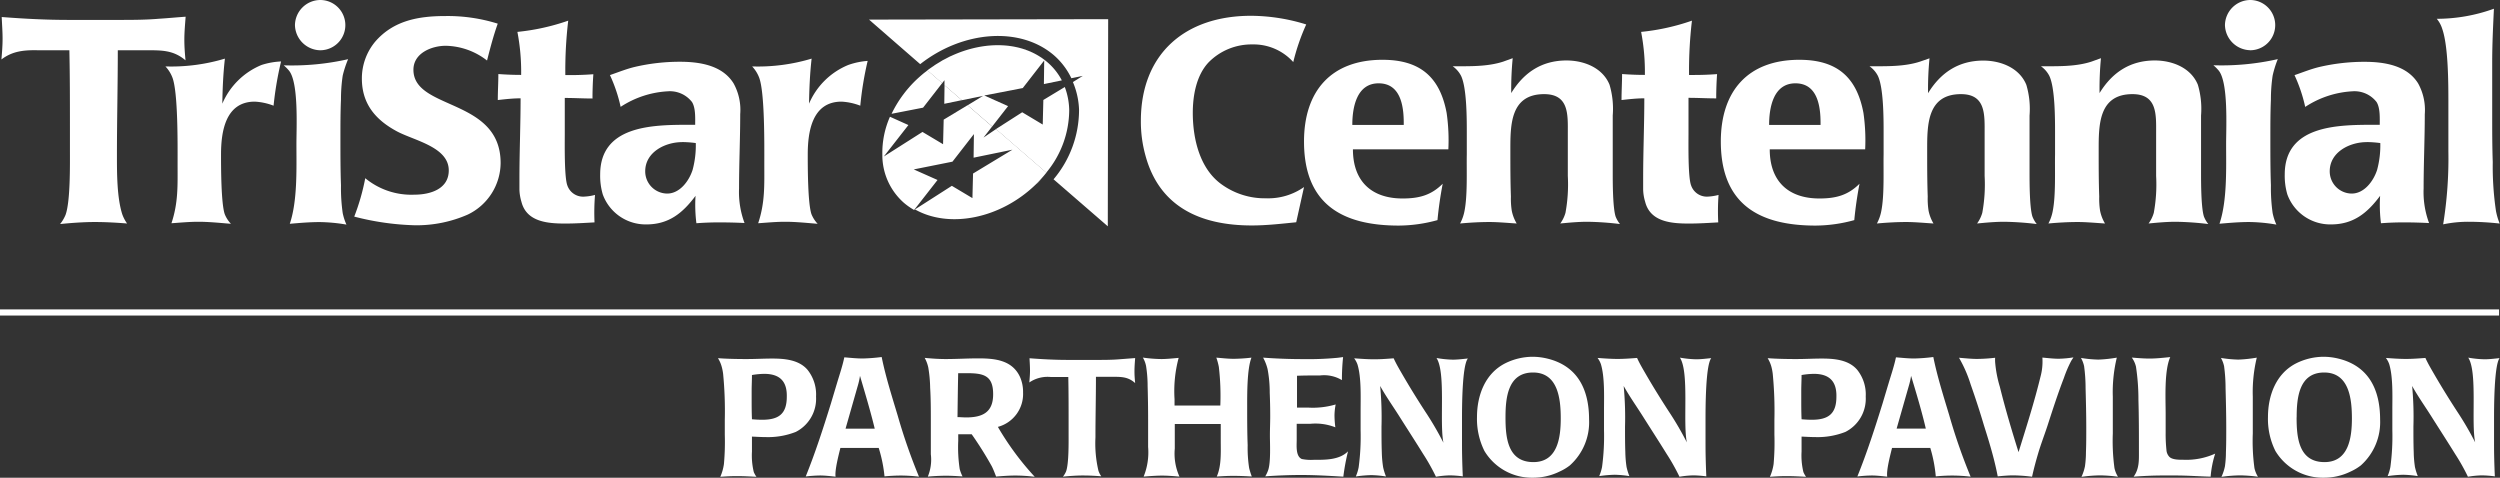
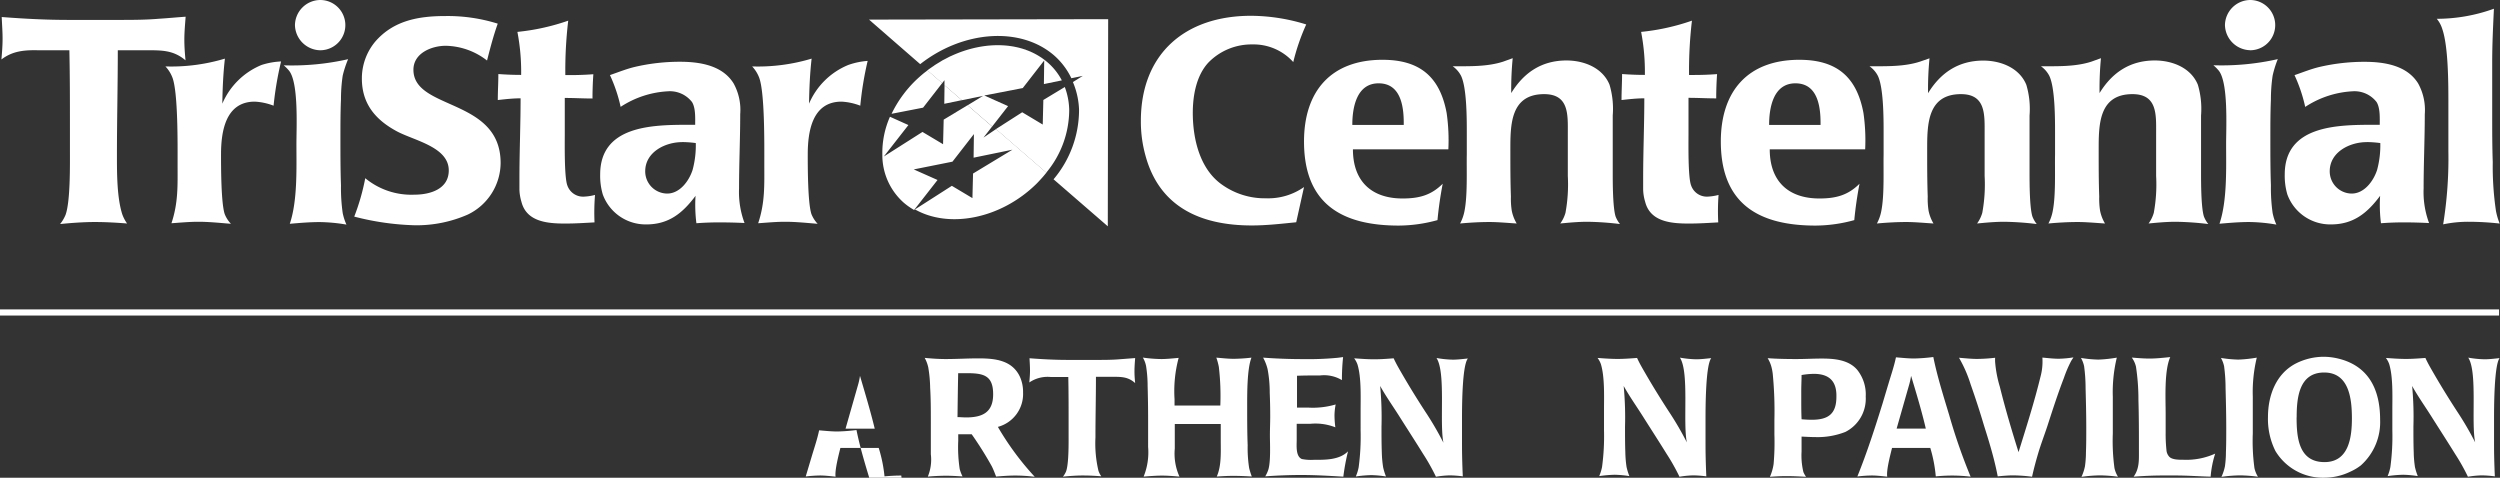
<svg xmlns="http://www.w3.org/2000/svg" viewBox="0 0 406.84 77.74">
  <rect x="0" y="0" width="406.84" height="77.74" fill="#333333" stroke="none" />
  <defs>
    <style>.cls-1{fill:#fff;}</style>
  </defs>
  <title>TRI_H_TristarCentennialParthenonPavillion_logo_w</title>
  <g id="Layer_2" data-name="Layer 2">
    <g id="base">
      <path class="cls-1" d="M23.78,8.18H19.17c0,5.73-.14,11.42-.14,17.15,0,2.87,0,6.77.85,9.49a6.07,6.07,0,0,0,.8,1.55c-1.74-.14-3.52-.24-5.26-.24s-3.76.14-5.64.33a6.06,6.06,0,0,0,.89-1.5c.8-2.21.71-8.22.71-10.81V20.63c0-4.14,0-8.32-.09-12.45-1.65,0-3.34,0-5,0C4,8.13,2.07,8.27.23,9.68.33,8.55.42,7.43.42,6.3S.33,3.95.28,2.77c3.62.28,7.19.47,10.86.47h8.08c2.21,0,4.46,0,6.67-.19,1.46-.09,2.87-.23,4.32-.33C30.12,3.95,30,5.22,30,6.44s.09,2.26.19,3.38C28.2,8.13,26.27,8.18,23.78,8.18Z" />
      <path class="cls-1" d="M44.52,17.2a9.88,9.88,0,0,0-3.05-.66c-4.79,0-5.5,4.89-5.5,8.6,0,2,0,8,.61,9.73a5,5,0,0,0,1,1.55c-1.79-.14-3.52-.33-5.31-.33-1.46,0-2.91.14-4.37.24,1.13-3.38,1-6.2,1-9.73,0-2.91.09-11.61-.85-14a5.47,5.47,0,0,0-1.13-1.79,30.29,30.29,0,0,0,9.68-1.27c-.28,2.44-.38,4.89-.42,7.33a11.81,11.81,0,0,1,6.39-6.3A12.12,12.12,0,0,1,45.74,10,54.09,54.09,0,0,0,44.52,17.2Z" />
      <path class="cls-1" d="M55.77,12.31a26,26,0,0,0-.28,3.85c-.09,2.11-.09,4.28-.09,6.39,0,2.54,0,5.08.09,7.61a29,29,0,0,0,.28,4.51,8.74,8.74,0,0,0,.61,1.88A27.65,27.65,0,0,0,52,36.14c-1.6,0-3.24.14-4.84.28,1.27-3.76,1.08-9,1.08-13,0-2.73.38-10-1.22-11.94a7.21,7.21,0,0,0-.85-.85,41.33,41.33,0,0,0,10.48-1A17.14,17.14,0,0,0,55.77,12.31ZM52.11,8.18A4.19,4.19,0,0,1,48,4.09,4.15,4.15,0,0,1,52.11,0a4.09,4.09,0,0,1,0,8.18Z" />
      <path class="cls-1" d="M76.12,34.92a20.71,20.71,0,0,1-8.6,1.74,43.49,43.49,0,0,1-9.87-1.41A35.78,35.78,0,0,0,59.44,29a11.77,11.77,0,0,0,8,2.68c2.54,0,5.59-.89,5.59-3.95,0-3.81-5.59-4.84-8.41-6.34-3.52-1.88-5.73-4.51-5.73-8.6a9.32,9.32,0,0,1,2.16-6c3-3.48,7.1-4.18,11.47-4.18A27.24,27.24,0,0,1,81,3.85c-.71,2-1.22,3.95-1.74,6a11.27,11.27,0,0,0-6.72-2.4c-2.26,0-5.26,1.17-5.26,3.9,0,6.63,14.19,4.56,14.19,15.18A9.39,9.39,0,0,1,76.12,34.92Z" />
      <path class="cls-1" d="M96.75,36.19c-1.6.09-3.15.19-4.75.19-2.82,0-6.3-.24-7.14-3.53a7.55,7.55,0,0,1-.33-2V29c0-4.32.19-8.69.19-13-1.22,0-2.49.14-3.71.28,0-1.41.09-2.82.09-4.23,1.22.09,2.49.14,3.71.14a34.52,34.52,0,0,0-.61-7,35.67,35.67,0,0,0,8.27-1.83A69.19,69.19,0,0,0,92,12.22h.89q1.83,0,3.67-.14-.14,2-.14,3.95c-1.5,0-3-.09-4.51-.09,0,2,0,3.95,0,5.92,0,1.55-.09,7,.42,8.32A2.7,2.7,0,0,0,95,32a8.22,8.22,0,0,0,1.83-.28A36.06,36.06,0,0,0,96.75,36.19Z" />
      <path class="cls-1" d="M117,36.19q-1.83,0-3.67.14a23.51,23.51,0,0,1-.14-4.46c-2.07,2.77-4.32,4.65-8,4.65a7.42,7.42,0,0,1-7.1-4.89,10.78,10.78,0,0,1-.42-3.24c0-7.94,8.46-8.08,14.33-8.08h1.13c0-1.08.09-2.73-.52-3.71a4.55,4.55,0,0,0-3.95-1.74A15.48,15.48,0,0,0,101,17.39a24.78,24.78,0,0,0-1.74-5.17c1.36-.47,2.68-1,4-1.32a32.31,32.31,0,0,1,7.38-.85c3.2,0,6.91.56,8.74,3.52a8.89,8.89,0,0,1,1.08,5c0,4-.19,8-.19,12.08a14.49,14.49,0,0,0,.89,5.64Q119.09,36.19,117,36.19Zm-6-13.06c-2.73,0-6,1.6-6,4.75a3.61,3.61,0,0,0,3.57,3.62c2.07,0,3.57-2.07,4.14-3.85a15.24,15.24,0,0,0,.52-4.37A17.47,17.47,0,0,0,111,23.12Z" />
      <path class="cls-1" d="M140,17.2a9.87,9.87,0,0,0-3.05-.66c-4.79,0-5.5,4.89-5.5,8.6,0,2,0,8,.61,9.73a5,5,0,0,0,1,1.55c-1.79-.14-3.52-.33-5.31-.33-1.46,0-2.91.14-4.37.24,1.13-3.38,1-6.2,1-9.73,0-2.91.09-11.61-.85-14a5.49,5.49,0,0,0-1.13-1.79,30.29,30.29,0,0,0,9.68-1.27c-.28,2.44-.38,4.89-.42,7.33a11.82,11.82,0,0,1,6.39-6.3,12.12,12.12,0,0,1,3.15-.66A54.09,54.09,0,0,0,140,17.2Z" />
-       <path class="cls-1" d="M168.6,30c.35-.35.68-.71,1-1.07s.44-.52.65-.78c-.21.26-.43.53-.65.78S169,29.7,168.6,30Z" />
      <path class="cls-1" d="M149.75,10.44h0L141.38,3.2Z" />
      <path class="cls-1" d="M171.41,29.19l8.83,7.65-8.83-7.65Z" />
      <path class="cls-1" d="M170.51,10.19c-3.94-3.44-10.13-3.66-15.7-1.08C160.38,6.53,166.57,6.76,170.51,10.19Z" />
      <path class="cls-1" d="M151.9,10.76l.22-.16Z" />
      <path class="cls-1" d="M149.75,10.44C156.67,5,166,4.25,171.52,9a11.59,11.59,0,0,1,2.83,3.73l1.86-.38-1.61,1a12.69,12.69,0,0,1,1,4.5,17.53,17.53,0,0,1-4.15,11.33l8.83,7.65c0-2.06.06-32.75.06-33.71l-38.92.07Z" />
      <path class="cls-1" d="M152.87,10.14l.5-.31Z" />
      <path class="cls-1" d="M153.85,9.59c.27-.14.54-.29.81-.42C154.39,9.3,154.12,9.45,153.85,9.59Z" />
      <path class="cls-1" d="M150.91,11.47c-.27.21-.54.41-.8.63s-.75.65-1.11,1a19.18,19.18,0,0,0-3.91,5.42l5.13-1,3.11-4-2.41-2.09Z" />
      <path class="cls-1" d="M160.05,22.39l1.41-1.81-4-3.46-3.89,2.35-.1,4-3.35-2-6.29,4,4-5.12-3-1.35a14.49,14.49,0,0,0-1.24,6.12A10.34,10.34,0,0,0,147.09,33a10.65,10.65,0,0,0,1.67,1.17l3.81-4.88-3.87-1.72L155,26.31l3.49-4.49-.05,3.84,6.32-1.3-6.41,3.88-.1,4-3.35-2-6,3.84c5.56,3.15,13.94,1.54,19.74-4.14.35-.35.68-.71,1-1.07s.44-.52.65-.78h0l-8.19-7.09Z" />
      <path class="cls-1" d="M153.67,16.89l2.86-.59-2.82-2.44Z" />
      <path class="cls-1" d="M173.28,14.16l-3.49,2.11-.1,4-3.34-2-4.28,2.74,8.19,7.09A16,16,0,0,0,174,17.91,11.21,11.21,0,0,0,173.28,14.16Z" />
      <path class="cls-1" d="M164.05,17.27l-3.87-1.73,6.26-1.21,3.49-4.49-.05,3.84,2.92-.6a10,10,0,0,0-2.29-2.9c-3.94-3.44-10.13-3.66-15.7-1.08l-.15.06c-.27.13-.54.28-.81.42l-.47.24-.5.31c-.25.15-.5.3-.75.46l-.22.16c-.33.22-.66.45-1,.7l2.41,2.09.38-.49v.82l2.82,2.44,3.46-.71-2.52,1.53,4,3.46Z" />
    </g>
    <g id="Variable">
      <path class="cls-1" d="M210.46,10.1a8.68,8.68,0,0,0-6.67-2.87,9.79,9.79,0,0,0-7.1,2.91c-2,2.11-2.58,5.4-2.58,8.22,0,4.23,1.13,9.21,4.84,11.75a12,12,0,0,0,7.1,2.16,10.12,10.12,0,0,0,6.16-1.83l-1.27,5.73c-2.4.24-4.79.52-7.24.52-8.18,0-15-2.91-17.29-11.37a20.64,20.64,0,0,1-.75-5.64c0-11,7.28-17.11,17.91-17.11a30.69,30.69,0,0,1,9,1.41A34.79,34.79,0,0,0,210.46,10.1Z" />
      <path class="cls-1" d="M220.17,24.3c0,5.17,3,8,8.08,8,2.68,0,4.65-.52,6.53-2.4-.38,2-.66,3.9-.85,5.92a24,24,0,0,1-6.3.89c-9.31,0-15.42-3.57-15.42-13.68,0-8.22,4.42-13.3,12.78-13.3,5.92,0,9.31,2.63,10.43,8.65a31.08,31.08,0,0,1,.28,5.92ZM228.44,20c0-2.77-.52-6.44-4.09-6.44s-4.28,3.9-4.28,6.77h8.37Z" />
      <path class="cls-1" d="M258.33,36.09c-1.46,0-3,.14-4.42.28a5.44,5.44,0,0,0,.85-1.74,25.6,25.6,0,0,0,.38-6V25.33c0-1.17,0-2.4,0-3.57,0-3.05.24-6.44-3.85-6.44-5.5,0-5.5,5-5.5,9.07,0,2.54,0,5.08.09,7.61a12.62,12.62,0,0,0,.14,2.3,6.52,6.52,0,0,0,.8,2.07c-1.5-.09-3-.24-4.46-.24s-3.15.09-4.75.24a7.07,7.07,0,0,0,.71-2c.52-2.58.33-6.58.38-9.26,0-1.22,0-2.4,0-3.62,0-2.16,0-7.24-.94-9.16a4.34,4.34,0,0,0-1.36-1.55c2.68,0,5.64.09,8.22-.75l1.55-.56a52.31,52.31,0,0,0-.24,5.45v.23c2.07-3.38,5-5.31,9-5.31,2.82,0,5.87,1.17,7,3.95a13.76,13.76,0,0,1,.52,5V28.1c0,1.6,0,5.69.47,7.14a4.57,4.57,0,0,0,.71,1.22A48.82,48.82,0,0,0,258.33,36.09Z" />
      <path class="cls-1" d="M279.62,36.19c-1.6.09-3.15.19-4.75.19-2.82,0-6.3-.24-7.14-3.53a7.57,7.57,0,0,1-.33-2V29c0-4.32.19-8.69.19-13-1.22,0-2.49.14-3.71.28,0-1.41.09-2.82.09-4.23,1.22.09,2.49.14,3.71.14a34.52,34.52,0,0,0-.61-7,35.67,35.67,0,0,0,8.27-1.83,69.32,69.32,0,0,0-.47,8.84h.89q1.83,0,3.67-.14-.14,2-.14,3.95c-1.5,0-3-.09-4.51-.09,0,2,0,3.95,0,5.92,0,1.55-.09,7,.42,8.32A2.7,2.7,0,0,0,277.84,32a8.21,8.21,0,0,0,1.83-.28A36.23,36.23,0,0,0,279.62,36.19Z" />
      <path class="cls-1" d="M288,24.3c0,5.17,3,8,8.08,8,2.68,0,4.65-.52,6.53-2.4-.38,2-.66,3.9-.85,5.92a24,24,0,0,1-6.3.89c-9.3,0-15.42-3.57-15.42-13.68,0-8.22,4.42-13.3,12.78-13.3,5.92,0,9.31,2.63,10.43,8.65a31.08,31.08,0,0,1,.28,5.92ZM296.27,20c0-2.77-.52-6.44-4.09-6.44s-4.28,3.9-4.28,6.77h8.37Z" />
      <path class="cls-1" d="M326.16,36.09c-1.46,0-3,.14-4.42.28a5.46,5.46,0,0,0,.85-1.74,25.6,25.6,0,0,0,.38-6V25.33c0-1.17,0-2.4,0-3.57,0-3.05.23-6.44-3.85-6.44-5.5,0-5.5,5-5.5,9.07,0,2.54,0,5.08.09,7.61a12.58,12.58,0,0,0,.14,2.3,6.51,6.51,0,0,0,.8,2.07c-1.5-.09-3-.24-4.46-.24s-3.15.09-4.75.24a7.05,7.05,0,0,0,.71-2c.52-2.58.33-6.58.38-9.26,0-1.22,0-2.4,0-3.62,0-2.16,0-7.24-.94-9.16a4.34,4.34,0,0,0-1.36-1.55c2.68,0,5.64.09,8.22-.75L314,9.49a52.45,52.45,0,0,0-.24,5.45v.23c2.07-3.38,5-5.31,9-5.31,2.82,0,5.87,1.17,7,3.95a13.76,13.76,0,0,1,.52,5V28.1c0,1.6,0,5.69.47,7.14a4.59,4.59,0,0,0,.7,1.22A48.78,48.78,0,0,0,326.16,36.09Z" />
      <path class="cls-1" d="M354.07,36.09c-1.46,0-3,.14-4.42.28a5.44,5.44,0,0,0,.85-1.74,25.55,25.55,0,0,0,.38-6V25.33c0-1.17,0-2.4,0-3.57,0-3.05.24-6.44-3.85-6.44-5.5,0-5.5,5-5.5,9.07,0,2.54,0,5.08.09,7.61a12.67,12.67,0,0,0,.14,2.3,6.51,6.51,0,0,0,.8,2.07c-1.5-.09-3-.24-4.46-.24s-3.15.09-4.75.24a7.08,7.08,0,0,0,.7-2c.52-2.58.33-6.58.38-9.26,0-1.22,0-2.4,0-3.62,0-2.16,0-7.24-.94-9.16a4.34,4.34,0,0,0-1.36-1.55c2.68,0,5.64.09,8.22-.75l1.55-.56a52.45,52.45,0,0,0-.23,5.45v.23c2.07-3.38,5-5.31,9-5.31,2.82,0,5.87,1.17,7,3.95a13.76,13.76,0,0,1,.52,5V28.1c0,1.6,0,5.69.47,7.14a4.57,4.57,0,0,0,.71,1.22A48.8,48.8,0,0,0,354.07,36.09Z" />
      <path class="cls-1" d="M369.84,12.31a26,26,0,0,0-.28,3.85c-.09,2.11-.09,4.28-.09,6.39,0,2.54,0,5.08.09,7.61a29,29,0,0,0,.28,4.51,8.73,8.73,0,0,0,.61,1.88,27.66,27.66,0,0,0-4.42-.42c-1.6,0-3.24.14-4.84.28,1.27-3.76,1.08-9,1.08-13,0-2.73.38-10-1.22-11.94a7.21,7.21,0,0,0-.85-.85,41.33,41.33,0,0,0,10.48-1A17.09,17.09,0,0,0,369.84,12.31Zm-3.67-4.14a4.19,4.19,0,0,1-4.09-4.09A4.15,4.15,0,0,1,366.17,0a4.09,4.09,0,1,1,0,8.18Z" />
      <path class="cls-1" d="M391.13,36.19q-1.83,0-3.66.14a23.51,23.51,0,0,1-.14-4.46c-2.07,2.77-4.32,4.65-8,4.65a7.42,7.42,0,0,1-7.1-4.89,10.78,10.78,0,0,1-.42-3.24c0-7.94,8.46-8.08,14.33-8.08h1.13c0-1.08.09-2.73-.52-3.71a4.55,4.55,0,0,0-3.95-1.74,15.48,15.48,0,0,0-7.66,2.54,24.78,24.78,0,0,0-1.74-5.17c1.36-.47,2.68-1,4-1.32a32.31,32.31,0,0,1,7.38-.85c3.2,0,6.91.56,8.74,3.52a8.89,8.89,0,0,1,1.08,5c0,4-.19,8-.19,12.08a14.5,14.5,0,0,0,.89,5.64Q393.25,36.19,391.13,36.19Zm-6-13.06c-2.73,0-6,1.6-6,4.75a3.61,3.61,0,0,0,3.57,3.62c2.07,0,3.57-2.07,4.14-3.85a15.26,15.26,0,0,0,.52-4.37A17.47,17.47,0,0,0,385.17,23.12Z" />
      <path class="cls-1" d="M401.68,36.09a19.78,19.78,0,0,0-4.09.42,67.15,67.15,0,0,0,.85-11.89V16.78c0-3.15,0-9.21-1-12.08a4.7,4.7,0,0,0-.89-1.64,27.32,27.32,0,0,0,9.3-1.64c-.14,2.91-.28,5.83-.28,8.74v8.46c0,2.58,0,5.17.09,7.75a49.76,49.76,0,0,0,.52,7.94,10.49,10.49,0,0,0,.61,2.07A46,46,0,0,0,401.68,36.09Z" />
      <polygon class="cls-1" points="406.69 51.35 0 51.35 0 50.35 406.69 50.35 406.69 51.35 406.69 51.35" />
-       <path class="cls-1" d="M129.5,70.29a12.3,12.3,0,0,1-4.86.84c-.76,0-1.51-.05-2.27-.08,0,.81,0,1.62,0,2.43a11.46,11.46,0,0,0,.3,3.35,4.2,4.2,0,0,0,.43.76c-1.05-.05-2.08-.11-3.13-.11s-1.84.05-2.75.11a8,8,0,0,0,.59-2.08,40.18,40.18,0,0,0,.14-4.78v-2.4a62.74,62.74,0,0,0-.27-7.48,8.35,8.35,0,0,0-.22-1.13,5.23,5.23,0,0,0-.62-1.43c1.54.11,3.08.14,4.62.14s2.81-.08,4.21-.08c2,0,4.35.19,5.75,1.84a6.41,6.41,0,0,1,1.38,4.35A6.06,6.06,0,0,1,129.5,70.29Zm-5.13-9.45a12.56,12.56,0,0,0-2,.19c0,.86-.05,1.73-.05,2.59v1.05c0,1.19,0,2.37.05,3.56.57.05,1.11.08,1.67.08,2.65,0,4-.92,4-3.75C128.1,62.05,126.89,60.84,124.37,60.84Z" />
-       <path class="cls-1" d="M146.67,77.39c-.92,0-1.81.05-2.73.13A22.88,22.88,0,0,0,143,72.9h-6.24c-.27,1.11-.94,3.64-.78,4.67-.84-.08-1.7-.19-2.54-.19a22.32,22.32,0,0,0-2.32.16c1.57-3.89,2.86-7.88,4.1-11.88l1.05-3.51c.4-1.32.84-2.62,1.13-4,1,.08,2,.19,3,.19a29.41,29.41,0,0,0,3.08-.24c.65,3.21,1.65,6.34,2.59,9.47a92.59,92.59,0,0,0,3.48,10A26.62,26.62,0,0,0,146.67,77.39Zm-6.72-16.22a11.13,11.13,0,0,1-.27,1.3l-2.08,7.29h4.75C141.65,66.86,140.78,64,139.95,61.16Z" />
+       <path class="cls-1" d="M146.67,77.39c-.92,0-1.81.05-2.73.13A22.88,22.88,0,0,0,143,72.9h-6.24c-.27,1.11-.94,3.64-.78,4.67-.84-.08-1.7-.19-2.54-.19a22.32,22.32,0,0,0-2.32.16l1.05-3.51c.4-1.32.84-2.62,1.13-4,1,.08,2,.19,3,.19a29.41,29.41,0,0,0,3.08-.24c.65,3.21,1.65,6.34,2.59,9.47a92.59,92.59,0,0,0,3.48,10A26.62,26.62,0,0,0,146.67,77.39Zm-6.72-16.22a11.13,11.13,0,0,1-.27,1.3l-2.08,7.29h4.75C141.65,66.86,140.78,64,139.95,61.16Z" />
      <path class="cls-1" d="M165.23,77.39c-1.05,0-2.08.08-3.13.16-.22-.57-.43-1.13-.7-1.67a58.19,58.19,0,0,0-3.27-5.21h-2.19v1.08a23.57,23.57,0,0,0,.24,4.59,6.29,6.29,0,0,0,.46,1.19c-.89-.05-1.75-.11-2.65-.11s-2,.05-3,.14a7.24,7.24,0,0,0,.49-3.64c0-1.78,0-3.59,0-5.37s0-3.64-.11-5.45a21.92,21.92,0,0,0-.3-3.27,5.69,5.69,0,0,0-.59-1.59c1.13.11,2.27.19,3.43.19,1.78,0,3.54-.11,5.32-.11,2.65,0,5.48.27,6.75,3a6,6,0,0,1,.51,2.56,5.54,5.54,0,0,1-4.1,5.59,46,46,0,0,0,6,8.12C167.37,77.47,166.31,77.39,165.23,77.39Zm-8-16.66h-1.3c-.05,2.38-.08,4.78-.11,7.15.46,0,.94.05,1.4.05,2.65,0,4.4-.81,4.4-3.75C161.64,61,159.94,60.73,157.24,60.73Z" />
      <path class="cls-1" d="M181,61.32h-2.65c0,3.29-.08,6.56-.08,9.85a19.38,19.38,0,0,0,.49,5.45,3.48,3.48,0,0,0,.46.89c-1-.08-2-.13-3-.13s-2.16.08-3.24.19a3.48,3.48,0,0,0,.51-.86c.46-1.27.41-4.72.41-6.21v-2c0-2.38,0-4.78-.05-7.15l-2.86,0a5.26,5.26,0,0,0-3.48.89c.05-.65.11-1.3.11-1.94s-.05-1.35-.08-2c2.08.16,4.13.27,6.24.27h4.64c1.27,0,2.56,0,3.83-.11l2.48-.19c-.05.7-.11,1.43-.11,2.13s.05,1.29.11,1.94C183.57,61.3,182.46,61.32,181,61.32Z" />
      <path class="cls-1" d="M200.71,77.44c-.89,0-1.81.05-2.7.11.78-1.73.65-4,.65-5.86V69h-7.48v4a9.08,9.08,0,0,0,.76,4.56c-.94-.08-1.89-.16-2.83-.16s-2,.08-3,.16a10.51,10.51,0,0,0,.73-4.83V68.26q0-2.71-.08-5.43a21.07,21.07,0,0,0-.24-3.18,4.15,4.15,0,0,0-.54-1.46,22.89,22.89,0,0,0,3,.24c.95,0,1.89-.11,2.83-.19a20.86,20.86,0,0,0-.67,6.72V66h7.45a40.8,40.8,0,0,0-.24-6.29,10.37,10.37,0,0,0-.41-1.51c.94.08,1.89.19,2.83.19a26.08,26.08,0,0,0,2.89-.19c-.73,1.83-.7,6-.7,8s0,4.18.08,6.26a21.3,21.3,0,0,0,.24,3.7,11.56,11.56,0,0,0,.43,1.38C202.74,77.49,201.71,77.44,200.71,77.44Z" />
      <path class="cls-1" d="M218.61,77.57c-2.27-.13-4.54-.27-6.8-.27-2,0-3.94.08-5.91.22a5.28,5.28,0,0,0,.49-1.05c.43-1.32.27-4.29.27-5.61,0-1.05.05-2.08.05-3.13q0-1.9-.08-3.81a20.5,20.5,0,0,0-.35-3.86,7.41,7.41,0,0,0-.73-1.86q3.24.24,6.48.24a50,50,0,0,0,5.7-.22l.84-.11a34.69,34.69,0,0,0-.19,3.75,5.64,5.64,0,0,0-3.56-.76c-1.24,0-2.51,0-3.75.05v5.18h1.81a13.15,13.15,0,0,0,4.48-.51,9.94,9.94,0,0,0-.19,1.78,15.67,15.67,0,0,0,.14,1.94,8.84,8.84,0,0,0-4.1-.57c-.73,0-1.46,0-2.19,0,0,.89,0,1.78,0,2.65s-.19,2.65.84,3.08a7.47,7.47,0,0,0,1.92.13c1.86,0,4.16.05,5.59-1.38A34.77,34.77,0,0,0,218.61,77.57Z" />
      <path class="cls-1" d="M237.92,68.26v4c0,1.75.05,3.51.13,5.26a18.38,18.38,0,0,0-2.1-.16,16,16,0,0,0-2.27.22,33.1,33.1,0,0,0-2.08-3.7c-1.32-2.13-2.67-4.21-4-6.32-1-1.57-2.08-3.1-3-4.75a54.06,54.06,0,0,1,.22,6.61c0,1.4,0,2.81.05,4.21a18,18,0,0,0,.22,2.43,9.57,9.57,0,0,0,.46,1.48,17.58,17.58,0,0,0-2.37-.22,20,20,0,0,0-2.54.22,7.3,7.3,0,0,0,.46-1.48,37.65,37.65,0,0,0,.32-6c0-1.08,0-2.19,0-3.27,0-2.19.13-5.37-.51-7.48a3.75,3.75,0,0,0-.54-1c1.08.08,2.19.16,3.27.16s2.11-.08,3.16-.16c.43.95.95,1.81,1.46,2.7,1.16,2,2.4,4,3.64,5.91a51.06,51.06,0,0,1,3,5.13c-.67-3.27.41-11.44-1.13-13.79a17.14,17.14,0,0,0,2.65.27c.81,0,1.65-.11,2.46-.19C237.92,59.49,237.92,66.48,237.92,68.26Z" />
-       <path class="cls-1" d="M255.47,75.74a8.12,8.12,0,0,1-1.67,1,9.76,9.76,0,0,1-4.37,1,9,9,0,0,1-7.86-4.35,11.67,11.67,0,0,1-1.21-5.51c0-3.51,1.3-7.1,4.62-8.77a10.1,10.1,0,0,1,4.45-1.05,10.25,10.25,0,0,1,2.4.3c4.94,1.21,6.77,5.07,6.77,9.91A9.43,9.43,0,0,1,255.47,75.74ZM245,67.91c0,3.24.32,7.29,4.54,7.29,3.94,0,4.45-4,4.45-7.1s-.4-7.48-4.51-7.48S245,64.75,245,67.91Z" />
      <path class="cls-1" d="M277.55,68.26v4c0,1.75.05,3.51.13,5.26a18.37,18.37,0,0,0-2.1-.16,16,16,0,0,0-2.27.22,33.1,33.1,0,0,0-2.08-3.7c-1.32-2.13-2.67-4.21-4-6.32-1-1.57-2.08-3.1-3-4.75a54,54,0,0,1,.22,6.61c0,1.4,0,2.81.05,4.21A18.13,18.13,0,0,0,264.7,76a9.36,9.36,0,0,0,.46,1.48,17.61,17.61,0,0,0-2.37-.22,20,20,0,0,0-2.54.22,7.43,7.43,0,0,0,.46-1.48,37.65,37.65,0,0,0,.32-6c0-1.08,0-2.19,0-3.27,0-2.19.13-5.37-.51-7.48a3.75,3.75,0,0,0-.54-1c1.08.08,2.19.16,3.27.16s2.11-.08,3.16-.16c.43.95.95,1.81,1.46,2.7,1.16,2,2.4,4,3.64,5.91a51,51,0,0,1,3,5.13c-.67-3.27.41-11.44-1.13-13.79a17.11,17.11,0,0,0,2.64.27c.81,0,1.65-.11,2.46-.19C277.55,59.49,277.55,66.48,277.55,68.26Z" />
      <path class="cls-1" d="M300.31,70.29a12.3,12.3,0,0,1-4.86.84c-.76,0-1.51-.05-2.27-.08,0,.81,0,1.62,0,2.43a11.46,11.46,0,0,0,.3,3.35,4.14,4.14,0,0,0,.43.76c-1.05-.05-2.08-.11-3.13-.11s-1.84.05-2.75.11a7.93,7.93,0,0,0,.6-2.08,40.5,40.5,0,0,0,.13-4.78v-2.4a62.74,62.74,0,0,0-.27-7.48,8.27,8.27,0,0,0-.21-1.13,5.24,5.24,0,0,0-.62-1.43c1.54.11,3.08.14,4.62.14s2.81-.08,4.21-.08c2,0,4.35.19,5.75,1.84a6.41,6.41,0,0,1,1.38,4.35A6.06,6.06,0,0,1,300.31,70.29Zm-5.13-9.45a12.54,12.54,0,0,0-2,.19c0,.86-.05,1.73-.05,2.59v1.05c0,1.19,0,2.37.05,3.56.57.05,1.11.08,1.67.08,2.64,0,4-.92,4-3.75C298.91,62.05,297.69,60.84,295.18,60.84Z" />
      <path class="cls-1" d="M317.75,77.39c-.92,0-1.81.05-2.73.13a22.85,22.85,0,0,0-.89-4.62h-6.23c-.27,1.11-.95,3.64-.78,4.67-.84-.08-1.7-.19-2.54-.19a22.34,22.34,0,0,0-2.32.16c1.57-3.89,2.86-7.88,4.1-11.88.35-1.16.7-2.35,1.05-3.51.4-1.32.84-2.62,1.13-4,1,.08,2,.19,3,.19a29.43,29.43,0,0,0,3.08-.24c.65,3.21,1.65,6.34,2.59,9.47a92.75,92.75,0,0,0,3.48,10A26.6,26.6,0,0,0,317.75,77.39ZM311,61.16a11,11,0,0,1-.27,1.3l-2.08,7.29h4.75C312.72,66.86,311.86,64,311,61.16Z" />
      <path class="cls-1" d="M337.06,58.73a19.59,19.59,0,0,0-1.19,2.78c-1,2.59-1.84,5.21-2.7,7.86-.51,1.54-1.08,3-1.54,4.59-.35,1.19-.67,2.4-.94,3.62a27.63,27.63,0,0,0-3-.22c-.86,0-1.73.08-2.59.16-.19-1-.41-1.94-.65-2.89-.46-1.78-1-3.56-1.57-5.34-.67-2.27-1.4-4.51-2.19-6.75a21.16,21.16,0,0,0-1.89-4.32c1,.08,2,.19,2.94.19a27,27,0,0,0,2.94-.19,6,6,0,0,0,0,.7,19.19,19.19,0,0,0,.76,4c.89,3.59,1.94,7.13,3.05,10.66,1.24-4,2.56-8.12,3.56-12.23a9.47,9.47,0,0,0,.32-3.16c.89.08,1.78.19,2.67.19a17.22,17.22,0,0,0,2.38-.22C337.3,58.38,337.17,58.54,337.06,58.73Z" />
      <path class="cls-1" d="M341.81,77.36a23.65,23.65,0,0,0-3.08.24,7.54,7.54,0,0,0,.57-1.73,16.76,16.76,0,0,0,.16-2.29c.05-1.3.05-2.59.05-3.89,0-2.16-.05-4.32-.11-6.5a26.7,26.7,0,0,0-.24-3.59,4.8,4.8,0,0,0-.51-1.35,20.14,20.14,0,0,0,2.83.27,22.13,22.13,0,0,0,3-.32,23.93,23.93,0,0,0-.65,6.34v6a32.82,32.82,0,0,0,.27,5.64,4.51,4.51,0,0,0,.57,1.4A25.68,25.68,0,0,0,341.81,77.36Z" />
      <path class="cls-1" d="M359.75,77.57c-1.89-.05-3.78-.19-5.67-.19h-2.16c-1.57,0-3.13.08-4.7.19.95-1.32.86-2.73.86-4.29,0-2.73,0-5.45-.08-8.18a35.7,35.7,0,0,0-.4-5.43,4.13,4.13,0,0,0-.68-1.48c1,.08,1.94.16,2.89.16,1.13,0,2.27-.13,3.37-.24-1,2.21-.75,6.77-.75,9.23,0,1.05,0,2.08,0,3.1a24.57,24.57,0,0,0,.13,2.81,1.78,1.78,0,0,0,.46,1.08c.49.51,1.65.49,2.29.49a11.41,11.41,0,0,0,5.18-1A16.52,16.52,0,0,0,359.75,77.57Z" />
      <path class="cls-1" d="M364.59,77.36a23.64,23.64,0,0,0-3.08.24,7.64,7.64,0,0,0,.57-1.73,16.79,16.79,0,0,0,.16-2.29c.05-1.3.05-2.59.05-3.89,0-2.16-.05-4.32-.11-6.5a27,27,0,0,0-.24-3.59,4.81,4.81,0,0,0-.51-1.35,20.2,20.2,0,0,0,2.83.27,22.13,22.13,0,0,0,3-.32,23.93,23.93,0,0,0-.65,6.34v6a32.63,32.63,0,0,0,.27,5.64,4.51,4.51,0,0,0,.57,1.4A25.65,25.65,0,0,0,364.59,77.36Z" />
      <path class="cls-1" d="M384.19,75.74a8.23,8.23,0,0,1-1.67,1,9.77,9.77,0,0,1-4.37,1,9,9,0,0,1-7.86-4.35,11.67,11.67,0,0,1-1.21-5.51c0-3.51,1.3-7.1,4.62-8.77a10.1,10.1,0,0,1,4.45-1.05,10.24,10.24,0,0,1,2.4.3c4.94,1.21,6.78,5.07,6.78,9.91A9.43,9.43,0,0,1,384.19,75.74Zm-10.45-7.83c0,3.24.32,7.29,4.54,7.29,3.94,0,4.46-4,4.46-7.1s-.41-7.48-4.51-7.48S373.75,64.75,373.75,67.91Z" />
      <path class="cls-1" d="M405.87,68.26v4c0,1.75.05,3.51.13,5.26a18.4,18.4,0,0,0-2.11-.16,16.05,16.05,0,0,0-2.27.22,33.06,33.06,0,0,0-2.08-3.7c-1.32-2.13-2.67-4.21-4-6.32-1-1.57-2.08-3.1-3-4.75a54,54,0,0,1,.21,6.61c0,1.4,0,2.81.05,4.21A17.84,17.84,0,0,0,393,76a9.78,9.78,0,0,0,.46,1.48,17.55,17.55,0,0,0-2.37-.22,20,20,0,0,0-2.54.22A7.18,7.18,0,0,0,389,76a37.65,37.65,0,0,0,.32-6c0-1.08,0-2.19,0-3.27,0-2.19.13-5.37-.51-7.48a3.75,3.75,0,0,0-.54-1c1.08.08,2.19.16,3.27.16s2.11-.08,3.16-.16c.43.95.95,1.81,1.46,2.7,1.16,2,2.4,4,3.64,5.91a51,51,0,0,1,3,5.13c-.68-3.27.4-11.44-1.13-13.79a17.16,17.16,0,0,0,2.65.27c.81,0,1.65-.11,2.45-.19C405.87,59.49,405.87,66.48,405.87,68.26Z" />
    </g>
  </g>
</svg>